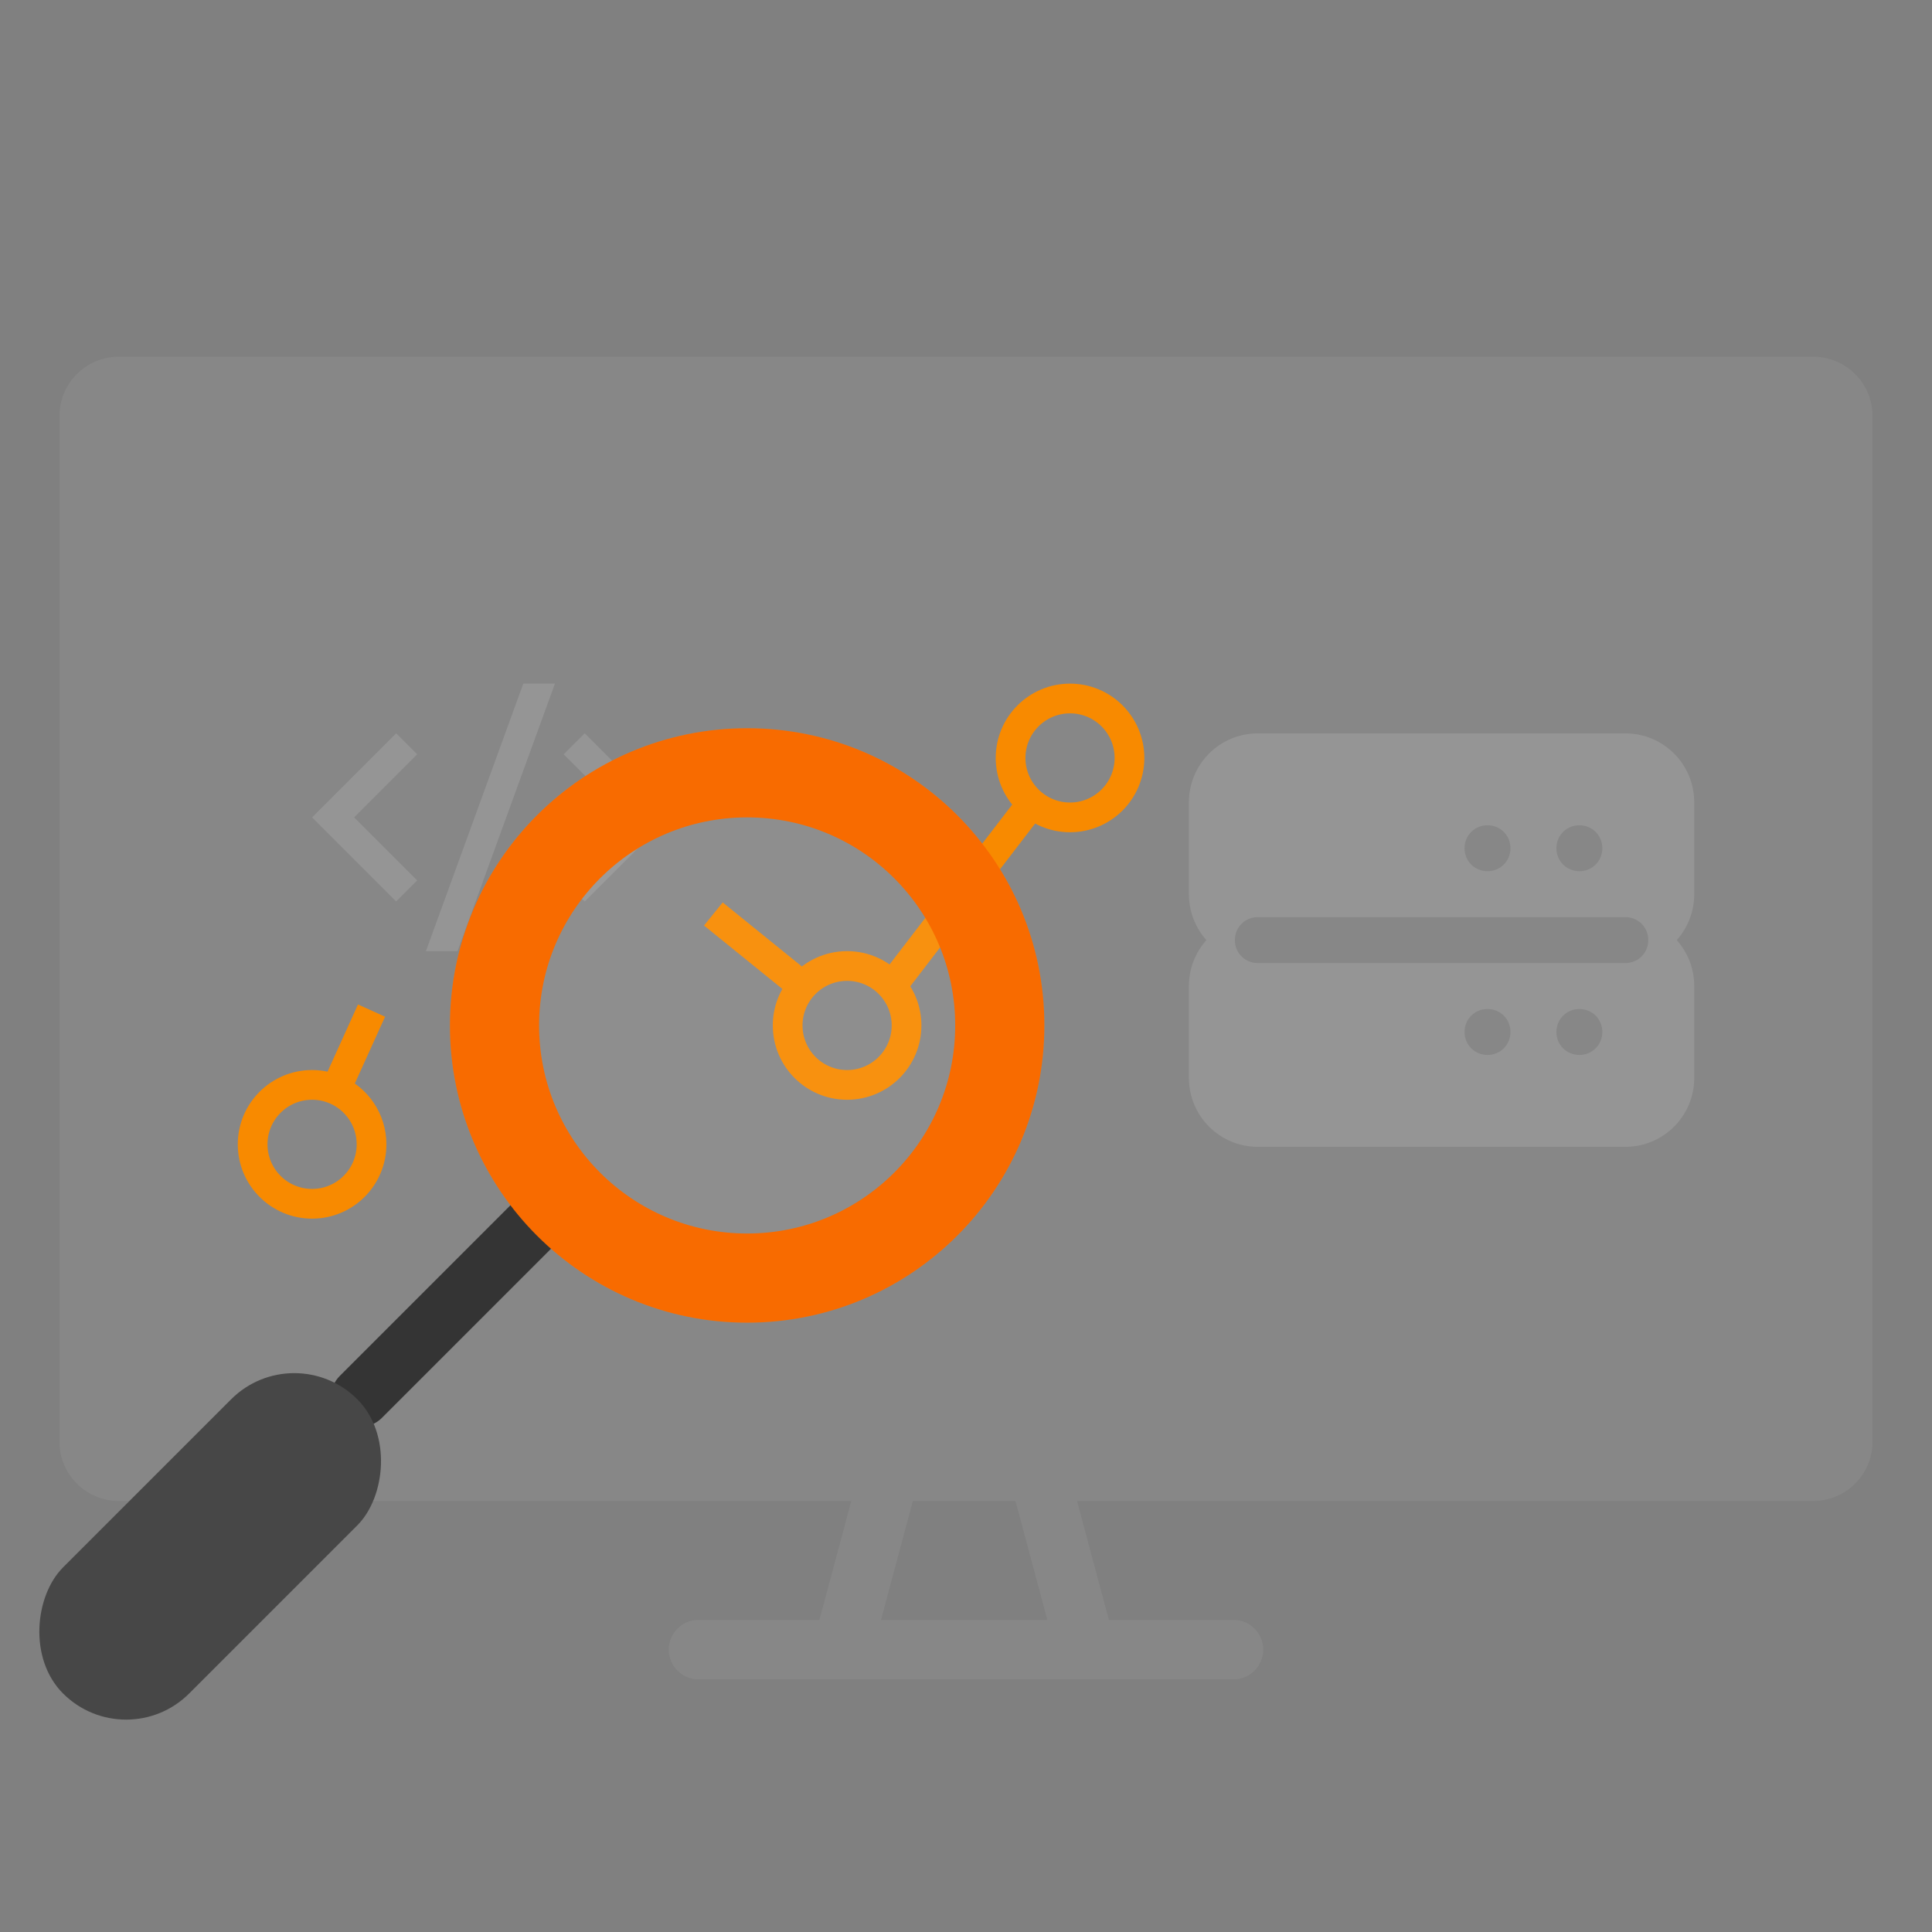
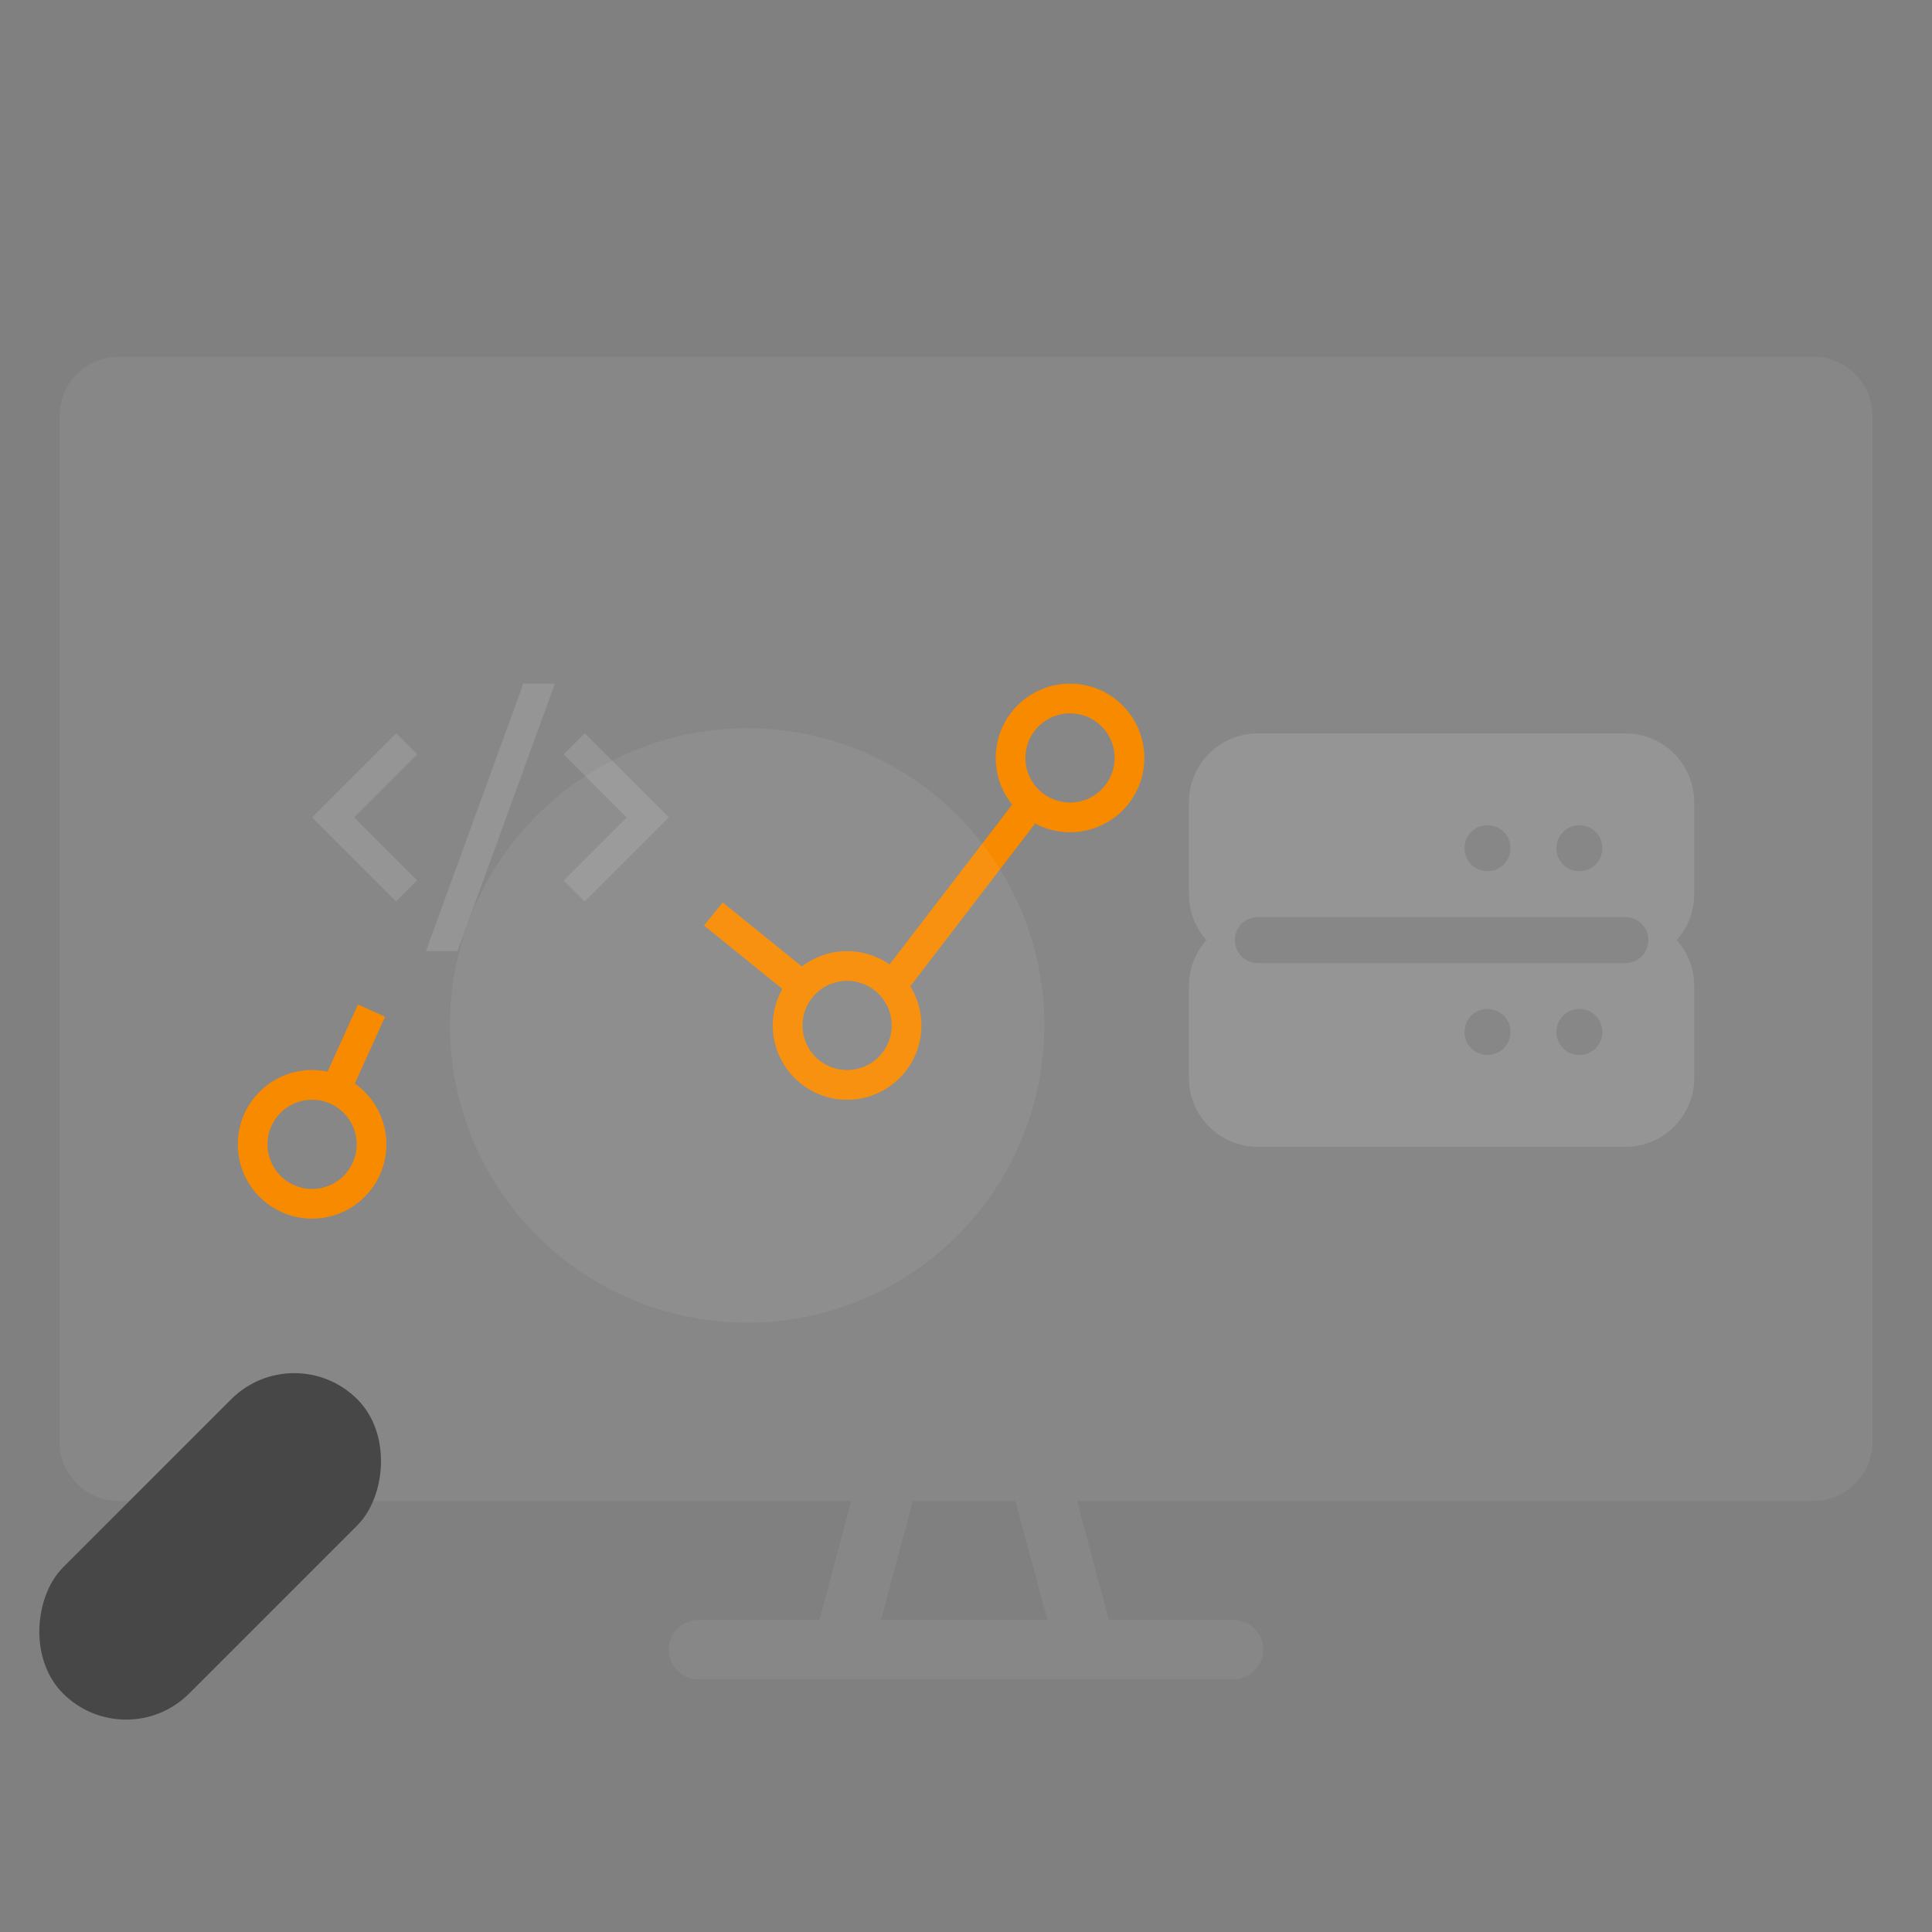
<svg xmlns="http://www.w3.org/2000/svg" width="130" height="130" viewBox="0 0 130 130" fill="none">
  <rect x="0" y="0" width="130" height="130" fill="#808080" stroke="none" />
  <path fill-rule="evenodd" clip-rule="evenodd" d="M8 24C5.791 24 4 25.791 4 28V97C4 99.209 5.791 101 8 101H57.281L55.138 109H47C45.895 109 45 109.895 45 111C45 112.105 45.895 113 47 113H83C84.105 113 85 112.105 85 111C85 109.895 84.105 109 83 109H74.615L72.471 101H122C124.209 101 126 99.209 126 97V28C126 25.791 124.209 24 122 24H8ZM68.33 101H61.422L59.279 109H70.474L68.33 101Z" fill="white" fill-opacity="0.06" />
  <path d="M114 53.985C114 51.419 111.929 49.349 109.364 49.349H84.636C82.071 49.349 80 51.419 80 53.985V60.167C80 61.341 80.433 62.423 81.174 63.258C80.433 64.092 80 65.174 80 66.349V72.53C80 75.096 82.071 77.167 84.636 77.167H109.364C111.929 77.167 114 75.096 114 72.53V66.349C114 65.174 113.567 64.092 112.825 63.258C113.567 62.423 114 61.341 114 60.167V53.985ZM106.273 55.53C107.138 55.53 107.818 56.21 107.818 57.076C107.818 57.941 107.138 58.621 106.273 58.621C105.407 58.621 104.727 57.941 104.727 57.076C104.727 56.21 105.407 55.53 106.273 55.53ZM100.091 55.53C100.956 55.53 101.636 56.21 101.636 57.076C101.636 57.941 100.956 58.621 100.091 58.621C99.225 58.621 98.545 57.941 98.545 57.076C98.545 56.21 99.225 55.53 100.091 55.53ZM100.091 70.985C99.225 70.985 98.545 70.305 98.545 69.439C98.545 68.574 99.225 67.894 100.091 67.894C100.956 67.894 101.636 68.574 101.636 69.439C101.636 70.305 100.956 70.985 100.091 70.985ZM106.273 70.985C105.407 70.985 104.727 70.305 104.727 69.439C104.727 68.574 105.407 67.894 106.273 67.894C107.138 67.894 107.818 68.574 107.818 69.439C107.818 70.305 107.138 70.985 106.273 70.985ZM109.364 64.803H84.636C83.771 64.803 83.091 64.123 83.091 63.258C83.091 62.392 83.771 61.712 84.636 61.712H109.364C110.229 61.712 110.909 62.392 110.909 63.258C110.909 64.123 110.229 64.803 109.364 64.803Z" fill="white" fill-opacity="0.12" />
  <path d="M60 66.354C59.267 65.524 58.195 65 57 65C55.805 65 54.733 65.524 54 66.354M60 66.354C60.622 67.059 61 67.986 61 69C61 71.209 59.209 73 57 73C54.791 73 53 71.209 53 69C53 67.986 53.378 67.059 54 66.354M60 66.354L69.427 54.063M22.587 73.327C22.1 73.117 21.564 73 21 73C18.791 73 17 74.791 17 77C17 79.209 18.791 81 21 81C23.209 81 25 79.209 25 77C25 75.355 24.007 73.941 22.587 73.327ZM22.587 73.327L25 68M54 66.354L48 61.5M76 51C76 53.209 74.209 55 72 55C69.791 55 68 53.209 68 51C68 48.791 69.791 47 72 47C74.209 47 76 48.791 76 51Z" stroke="#F88A00" stroke-width="2" />
  <g clip-path="url(#clip0_3889_58592)">
    <path d="M45 55L39.343 60.657L37.929 59.243L42.172 55L37.929 50.757L39.343 49.343L45 55ZM23.828 55L28.071 59.243L26.657 60.657L21 55L26.657 49.343L28.07 50.757L23.828 55ZM30.788 64H28.66L35.212 46H37.34L30.788 64Z" fill="white" fill-opacity="0.12" />
  </g>
-   <path fill-rule="evenodd" clip-rule="evenodd" d="M37.689 80.586C38.47 81.367 38.47 82.633 37.689 83.414L25.689 95.414C24.908 96.195 23.641 96.195 22.86 95.414C22.079 94.633 22.079 93.367 22.86 92.586L34.86 80.586C35.641 79.805 36.908 79.805 37.689 80.586Z" fill="#343434" />
  <circle cx="50.274" cy="69" r="20" fill="white" fill-opacity="0.06" />
-   <path d="M70.274 69C70.274 80.046 61.32 89 50.274 89C39.229 89 30.274 80.046 30.274 69C30.274 57.954 39.229 49 50.274 49C61.32 49 70.274 57.954 70.274 69ZM36.274 69C36.274 76.732 42.542 83 50.274 83C58.006 83 64.274 76.732 64.274 69C64.274 61.268 58.006 55 50.274 55C42.542 55 36.274 61.268 36.274 69Z" fill="#F86B00" />
  <rect x="19.799" y="89.91" width="12" height="28" rx="6" transform="rotate(45 19.799 89.91)" fill="#474747" />
  <defs>
    <clipPath id="clip0_3889_58592">
      <rect width="24" height="24" fill="white" transform="translate(21 43)" />
    </clipPath>
  </defs>
</svg>